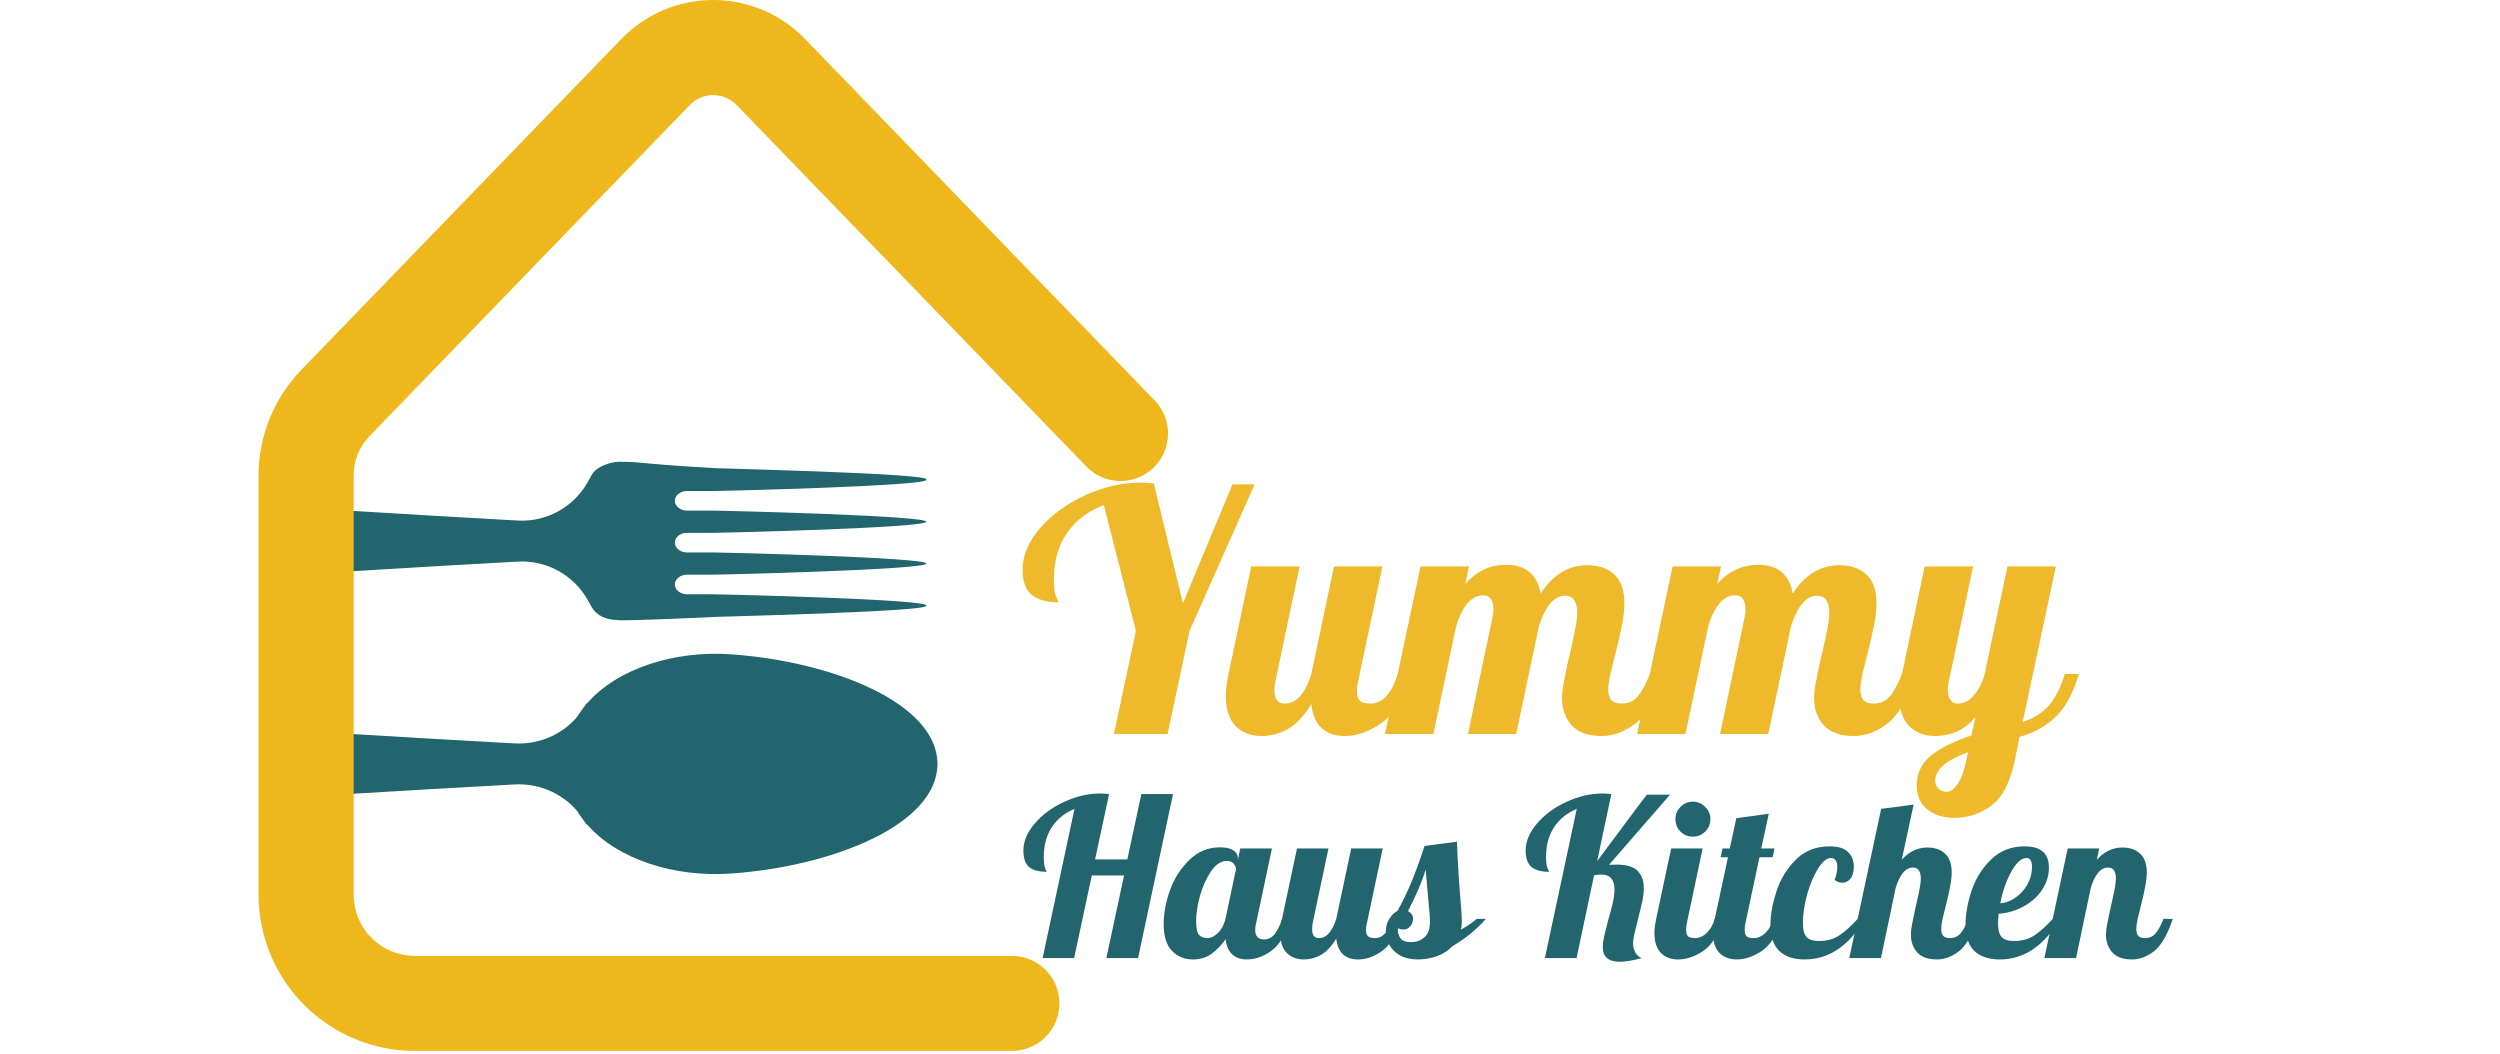
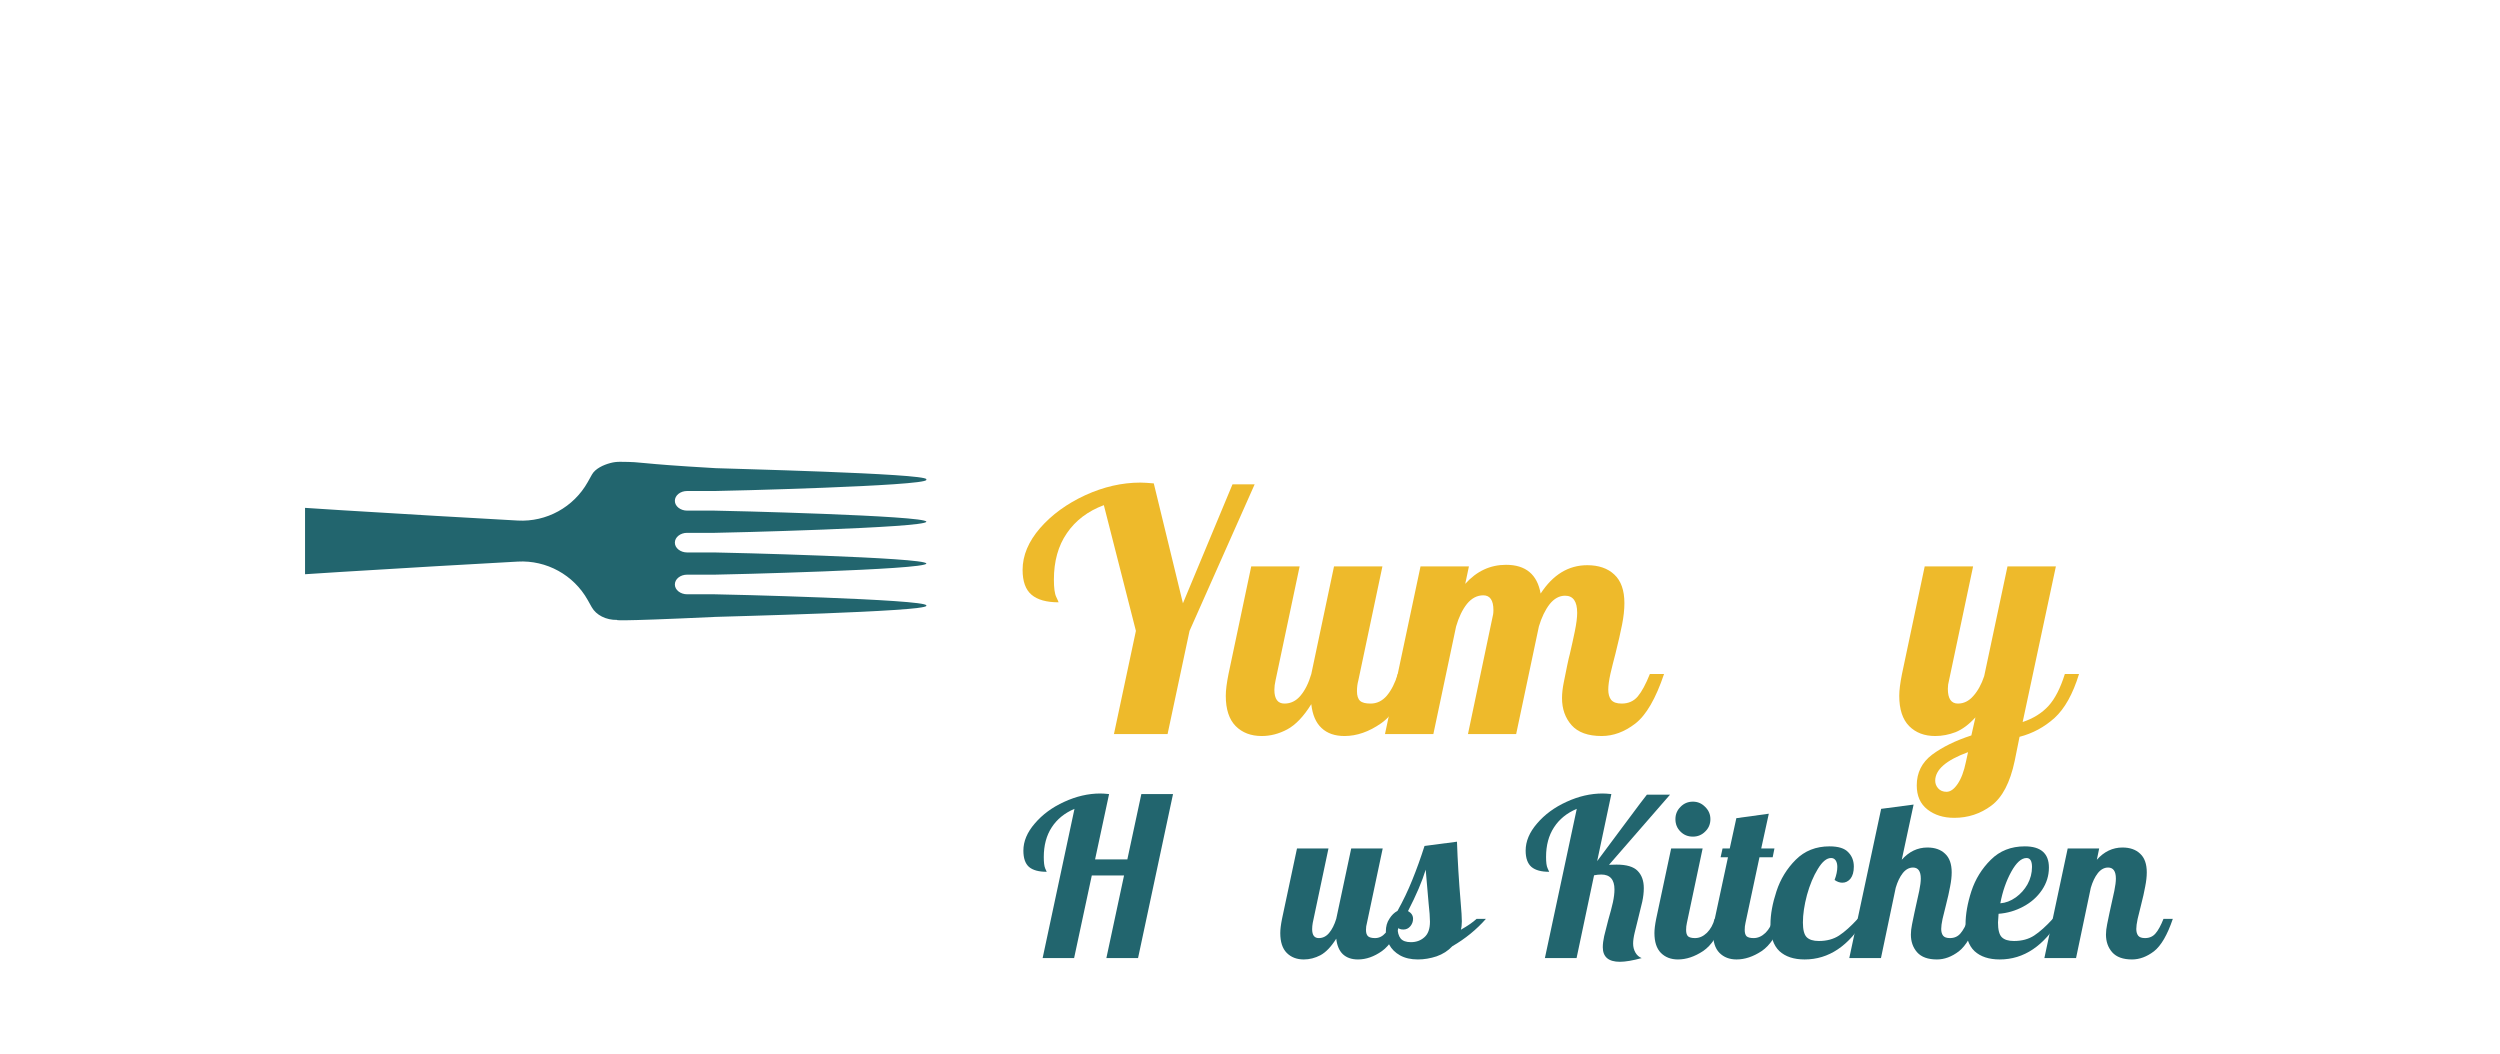
<svg xmlns="http://www.w3.org/2000/svg" width="268" zoomAndPan="magnify" viewBox="0 0 200.88 84.75" height="113" preserveAspectRatio="xMidYMid meet" version="1.0">
  <defs>
    <g />
    <clipPath id="966f2cfd6c">
      <path d="M 24.465 37.125 L 75 37.125 L 75 50 L 24.465 50 Z M 24.465 37.125 " clip-rule="nonzero" />
    </clipPath>
    <clipPath id="a26a00ed18">
      <path d="M 24.465 52 L 75.312 52 L 75.312 70.773 L 24.465 70.773 Z M 24.465 52 " clip-rule="nonzero" />
    </clipPath>
    <clipPath id="d65b8cf4f1">
      <path d="M 20.684 0 L 93.969 0 L 93.969 84.5 L 20.684 84.5 Z M 20.684 0 " clip-rule="nonzero" />
    </clipPath>
    <clipPath id="478740b9f5">
      <path d="M 83 36 L 93.922 36 L 93.922 46 L 83 46 Z M 83 36 " clip-rule="nonzero" />
    </clipPath>
    <clipPath id="a79b899c3b">
      <rect x="0" width="94" y="0" height="50" />
    </clipPath>
  </defs>
  <g clip-path="url(#966f2cfd6c)">
    <path fill="#22656e" d="M 74.418 48.707 L 74.418 48.676 C 74.418 48.18 58.02 47.781 57.406 47.781 L 55.191 47.781 C 54.648 47.781 54.199 47.43 54.199 46.996 C 54.195 46.559 54.637 46.203 55.18 46.203 L 57.406 46.203 C 58.02 46.203 74.418 45.805 74.418 45.309 C 74.418 44.816 58.02 44.418 57.406 44.418 L 55.191 44.418 C 54.648 44.418 54.199 44.066 54.199 43.633 C 54.195 43.195 54.637 42.84 55.18 42.84 L 57.406 42.84 C 58.02 42.84 74.418 42.441 74.418 41.945 C 74.418 41.453 58.02 41.055 57.406 41.055 L 55.191 41.055 C 54.648 41.055 54.199 40.703 54.199 40.27 C 54.195 39.832 54.637 39.477 55.18 39.477 L 57.406 39.477 C 58.02 39.477 74.418 39.078 74.418 38.582 L 74.418 38.531 C 74.418 38.062 58.07 37.676 57.488 37.641 C 50.688 37.25 51.98 37.145 49.789 37.129 C 49.523 37.129 49.258 37.16 49.008 37.23 C 48.445 37.379 47.793 37.684 47.531 38.156 L 47.195 38.758 C 46.062 40.777 43.879 41.98 41.566 41.852 C 34.137 41.438 19.891 40.617 14.93 40.113 C 14.93 40.113 1.836 38.746 -4.574 40.113 C -6.781 40.582 -7.883 42.043 -7.883 43.5 C -7.883 44.961 -6.781 46.418 -4.574 46.891 C 1.836 48.254 14.93 46.891 14.93 46.891 C 19.891 46.383 34.137 45.562 41.566 45.152 C 43.879 45.023 46.062 46.223 47.195 48.246 L 47.512 48.812 C 47.871 49.457 48.676 49.859 49.551 49.84 C 49.551 49.84 48.82 50 57.473 49.598 C 58.059 49.57 74.418 49.18 74.418 48.707 " fill-opacity="1" fill-rule="nonzero" />
  </g>
  <g clip-path="url(#a26a00ed18)">
-     <path fill="#22656e" d="M 58.699 70.234 C 66.973 69.652 75.312 66.266 75.312 61.418 C 75.312 56.574 66.973 53.188 58.699 52.605 C 54.207 52.289 49.574 53.719 47.105 56.59 L 47.105 56.527 L 47.094 56.551 C 47.035 56.637 46.938 56.777 46.879 56.867 C 46.711 57.078 46.555 57.297 46.414 57.523 C 46.359 57.605 46.301 57.688 46.234 57.762 C 45.004 59.117 43.207 59.871 41.32 59.77 C 33.789 59.355 19.359 58.535 14.336 58.031 C 14.336 58.031 13.625 57.957 12.457 57.863 C 10.199 57.676 6.199 57.406 2.281 57.426 C -0.543 57.434 -3.336 57.59 -5.426 58.031 C -7.66 58.5 -8.777 59.961 -8.777 61.422 C -8.777 62.879 -7.66 64.34 -5.426 64.809 C -3.137 65.289 -0.004 65.43 3.094 65.414 C 6.148 65.398 9.176 65.223 11.312 65.066 C 13.148 64.93 14.336 64.809 14.336 64.809 C 19.359 64.305 33.793 63.48 41.32 63.07 C 43.207 62.969 45.008 63.723 46.234 65.078 C 46.301 65.148 46.359 65.23 46.414 65.316 C 46.555 65.543 46.711 65.762 46.879 65.973 C 46.938 66.062 47.035 66.203 47.094 66.289 L 47.105 66.309 L 47.105 66.246 C 49.574 69.117 54.207 70.551 58.699 70.234 " fill-opacity="1" fill-rule="nonzero" />
-   </g>
+     </g>
  <g clip-path="url(#d65b8cf4f1)">
-     <path fill="#eeb71c" d="M 81.289 84.492 L 33.277 84.492 C 32.453 84.492 31.637 84.41 30.828 84.25 C 30.02 84.086 29.238 83.848 28.477 83.531 C 27.715 83.219 26.992 82.832 26.309 82.371 C 25.625 81.914 24.988 81.395 24.406 80.812 C 23.824 80.23 23.305 79.598 22.848 78.91 C 22.391 78.227 22.004 77.504 21.688 76.742 C 21.371 75.984 21.133 75.199 20.973 74.391 C 20.809 73.582 20.727 72.766 20.727 71.945 L 20.727 38.289 C 20.723 36.688 21.023 35.145 21.621 33.66 C 22.223 32.176 23.078 30.859 24.195 29.711 L 49.879 3.152 C 50.359 2.652 50.883 2.207 51.453 1.816 C 52.02 1.422 52.625 1.09 53.258 0.82 C 53.895 0.551 54.551 0.344 55.23 0.207 C 55.906 0.07 56.59 0 57.281 0 C 57.973 0 58.656 0.07 59.336 0.207 C 60.012 0.344 60.668 0.551 61.305 0.82 C 61.941 1.09 62.543 1.422 63.113 1.816 C 63.68 2.207 64.207 2.652 64.684 3.152 L 92.762 32.188 C 93.117 32.551 93.391 32.969 93.578 33.441 C 93.766 33.914 93.855 34.402 93.848 34.91 C 93.84 35.418 93.734 35.906 93.535 36.371 C 93.332 36.836 93.051 37.246 92.684 37.602 C 92.32 37.953 91.898 38.223 91.426 38.41 C 90.953 38.594 90.465 38.684 89.957 38.672 C 89.449 38.664 88.961 38.559 88.496 38.352 C 88.031 38.148 87.625 37.863 87.273 37.496 L 59.191 8.473 C 58.945 8.207 58.652 8.004 58.32 7.859 C 57.988 7.719 57.645 7.645 57.281 7.645 C 56.922 7.645 56.574 7.719 56.242 7.859 C 55.91 8.004 55.621 8.207 55.371 8.473 L 29.688 35.023 C 28.805 35.938 28.367 37.027 28.375 38.297 L 28.375 71.945 C 28.375 72.266 28.41 72.586 28.473 72.902 C 28.535 73.219 28.629 73.523 28.754 73.82 C 28.875 74.121 29.027 74.402 29.207 74.672 C 29.387 74.938 29.59 75.188 29.816 75.414 C 30.043 75.641 30.293 75.844 30.559 76.023 C 30.828 76.203 31.109 76.355 31.41 76.477 C 31.707 76.602 32.012 76.695 32.328 76.758 C 32.645 76.82 32.965 76.852 33.285 76.855 L 81.297 76.855 C 81.805 76.855 82.293 76.949 82.762 77.145 C 83.227 77.34 83.641 77.613 84 77.973 C 84.355 78.332 84.633 78.742 84.828 79.211 C 85.02 79.68 85.117 80.168 85.117 80.672 C 85.117 81.18 85.02 81.668 84.828 82.133 C 84.633 82.602 84.355 83.016 84 83.375 C 83.641 83.73 83.227 84.008 82.762 84.203 C 82.293 84.395 81.805 84.492 81.297 84.492 Z M 81.289 84.492 " fill-opacity="1" fill-rule="nonzero" />
-   </g>
+     </g>
  <g transform="matrix(1, 0, 0, 1, 81, 32)">
    <g clip-path="url(#a79b899c3b)">
      <g fill="#eeba2b" fill-opacity="1">
        <g transform="translate(1.001, 27.02)">
          <g>
            <path d="M 9.266 -8.297 L 6.688 -18.406 C 5.406 -17.926 4.414 -17.176 3.719 -16.156 C 3.02 -15.145 2.672 -13.898 2.672 -12.422 C 2.672 -11.754 2.734 -11.289 2.859 -11.031 C 2.984 -10.77 3.047 -10.625 3.047 -10.594 C 2.078 -10.594 1.352 -10.797 0.875 -11.203 C 0.395 -11.609 0.156 -12.273 0.156 -13.203 C 0.156 -14.359 0.625 -15.477 1.562 -16.562 C 2.508 -17.645 3.719 -18.523 5.188 -19.203 C 6.664 -19.879 8.145 -20.219 9.625 -20.219 C 9.875 -20.219 10.234 -20.195 10.703 -20.156 L 13.047 -10.516 L 17.031 -20.078 L 18.812 -20.078 L 13.578 -8.297 L 11.812 0 L 7.5 0 Z M 9.266 -8.297 " />
          </g>
        </g>
      </g>
      <g fill="#eeba2b" fill-opacity="1">
        <g transform="translate(17.712, 27.02)">
          <g>
            <path d="M 2.672 0.156 C 1.805 0.156 1.109 -0.109 0.578 -0.641 C 0.047 -1.18 -0.219 -1.992 -0.219 -3.078 C -0.219 -3.523 -0.145 -4.109 0 -4.828 L 1.828 -13.484 L 5.719 -13.484 L 3.781 -4.312 C 3.719 -4.039 3.688 -3.789 3.688 -3.562 C 3.688 -2.82 3.957 -2.453 4.5 -2.453 C 5 -2.453 5.426 -2.66 5.781 -3.078 C 6.145 -3.504 6.438 -4.086 6.656 -4.828 L 8.484 -13.484 L 12.375 -13.484 L 10.438 -4.312 C 10.363 -4.039 10.328 -3.754 10.328 -3.453 C 10.328 -3.086 10.41 -2.828 10.578 -2.672 C 10.742 -2.523 11.023 -2.453 11.422 -2.453 C 11.93 -2.453 12.367 -2.664 12.734 -3.094 C 13.098 -3.531 13.391 -4.109 13.609 -4.828 L 14.75 -4.828 C 14.082 -2.879 13.258 -1.562 12.281 -0.875 C 11.301 -0.188 10.316 0.156 9.328 0.156 C 8.555 0.156 7.941 -0.055 7.484 -0.484 C 7.023 -0.91 6.75 -1.551 6.656 -2.406 C 6.039 -1.414 5.395 -0.738 4.719 -0.375 C 4.051 -0.02 3.367 0.156 2.672 0.156 Z M 2.672 0.156 " />
          </g>
        </g>
      </g>
      <g fill="#eeba2b" fill-opacity="1">
        <g transform="translate(31.323, 27.02)">
          <g>
            <path d="M 16.391 0.156 C 15.297 0.156 14.488 -0.133 13.969 -0.719 C 13.457 -1.301 13.203 -2.023 13.203 -2.891 C 13.203 -3.266 13.25 -3.688 13.344 -4.156 C 13.438 -4.633 13.531 -5.098 13.625 -5.547 C 13.719 -5.992 13.785 -6.285 13.828 -6.422 C 13.973 -7.047 14.109 -7.66 14.234 -8.266 C 14.359 -8.879 14.422 -9.375 14.422 -9.75 C 14.422 -10.664 14.098 -11.125 13.453 -11.125 C 12.984 -11.125 12.566 -10.895 12.203 -10.438 C 11.848 -9.977 11.562 -9.383 11.344 -8.656 L 9.516 0 L 5.641 0 L 7.594 -9.297 C 7.656 -9.516 7.688 -9.738 7.688 -9.969 C 7.688 -10.758 7.414 -11.156 6.875 -11.156 C 6.375 -11.156 5.938 -10.926 5.562 -10.469 C 5.195 -10.008 4.906 -9.406 4.688 -8.656 L 2.859 0 L -1.031 0 L 1.828 -13.484 L 5.719 -13.484 L 5.422 -12.078 C 6.336 -13.098 7.43 -13.609 8.703 -13.609 C 10.285 -13.609 11.211 -12.836 11.484 -11.297 C 12.473 -12.816 13.723 -13.578 15.234 -13.578 C 16.148 -13.578 16.875 -13.328 17.406 -12.828 C 17.945 -12.328 18.219 -11.562 18.219 -10.531 C 18.219 -10.008 18.156 -9.43 18.031 -8.797 C 17.906 -8.16 17.727 -7.383 17.5 -6.469 C 17.352 -5.914 17.219 -5.375 17.094 -4.844 C 16.977 -4.312 16.922 -3.891 16.922 -3.578 C 16.922 -3.223 17 -2.945 17.156 -2.75 C 17.32 -2.551 17.602 -2.453 18 -2.453 C 18.539 -2.453 18.973 -2.645 19.297 -3.031 C 19.617 -3.414 19.941 -4.016 20.266 -4.828 L 21.406 -4.828 C 20.738 -2.848 19.969 -1.52 19.094 -0.844 C 18.227 -0.176 17.328 0.156 16.391 0.156 Z M 16.391 0.156 " />
          </g>
        </g>
      </g>
      <g fill="#eeba2b" fill-opacity="1">
        <g transform="translate(51.591, 27.02)">
          <g>
-             <path d="M 16.391 0.156 C 15.297 0.156 14.488 -0.133 13.969 -0.719 C 13.457 -1.301 13.203 -2.023 13.203 -2.891 C 13.203 -3.266 13.25 -3.688 13.344 -4.156 C 13.438 -4.633 13.531 -5.098 13.625 -5.547 C 13.719 -5.992 13.785 -6.285 13.828 -6.422 C 13.973 -7.047 14.109 -7.66 14.234 -8.266 C 14.359 -8.879 14.422 -9.375 14.422 -9.75 C 14.422 -10.664 14.098 -11.125 13.453 -11.125 C 12.984 -11.125 12.566 -10.895 12.203 -10.438 C 11.848 -9.977 11.562 -9.383 11.344 -8.656 L 9.516 0 L 5.641 0 L 7.594 -9.297 C 7.656 -9.516 7.688 -9.738 7.688 -9.969 C 7.688 -10.758 7.414 -11.156 6.875 -11.156 C 6.375 -11.156 5.938 -10.926 5.562 -10.469 C 5.195 -10.008 4.906 -9.406 4.688 -8.656 L 2.859 0 L -1.031 0 L 1.828 -13.484 L 5.719 -13.484 L 5.422 -12.078 C 6.336 -13.098 7.43 -13.609 8.703 -13.609 C 10.285 -13.609 11.211 -12.836 11.484 -11.297 C 12.473 -12.816 13.723 -13.578 15.234 -13.578 C 16.148 -13.578 16.875 -13.328 17.406 -12.828 C 17.945 -12.328 18.219 -11.562 18.219 -10.531 C 18.219 -10.008 18.156 -9.43 18.031 -8.797 C 17.906 -8.16 17.727 -7.383 17.5 -6.469 C 17.352 -5.914 17.219 -5.375 17.094 -4.844 C 16.977 -4.312 16.922 -3.891 16.922 -3.578 C 16.922 -3.223 17 -2.945 17.156 -2.75 C 17.32 -2.551 17.602 -2.453 18 -2.453 C 18.539 -2.453 18.973 -2.645 19.297 -3.031 C 19.617 -3.414 19.941 -4.016 20.266 -4.828 L 21.406 -4.828 C 20.738 -2.848 19.969 -1.52 19.094 -0.844 C 18.227 -0.176 17.328 0.156 16.391 0.156 Z M 16.391 0.156 " />
-           </g>
+             </g>
        </g>
      </g>
      <g fill="#eeba2b" fill-opacity="1">
        <g transform="translate(71.859, 27.02)">
          <g>
            <path d="M 4.203 6.734 C 3.336 6.734 2.617 6.508 2.047 6.062 C 1.473 5.613 1.188 4.969 1.188 4.125 C 1.188 3.102 1.598 2.281 2.422 1.656 C 3.254 1.039 4.305 0.523 5.578 0.109 L 5.906 -1.344 C 5.383 -0.77 4.852 -0.375 4.312 -0.156 C 3.77 0.051 3.223 0.156 2.672 0.156 C 1.805 0.156 1.109 -0.109 0.578 -0.641 C 0.047 -1.18 -0.219 -1.992 -0.219 -3.078 C -0.219 -3.523 -0.145 -4.109 0 -4.828 L 1.828 -13.484 L 5.719 -13.484 L 3.781 -4.312 C 3.719 -4.094 3.688 -3.867 3.688 -3.641 C 3.688 -2.848 3.957 -2.453 4.5 -2.453 C 4.969 -2.453 5.379 -2.656 5.734 -3.062 C 6.098 -3.469 6.391 -4 6.609 -4.656 L 8.484 -13.484 L 12.375 -13.484 L 9.703 -0.969 C 10.566 -1.258 11.258 -1.691 11.781 -2.266 C 12.301 -2.836 12.738 -3.691 13.094 -4.828 L 14.234 -4.828 C 13.742 -3.223 13.086 -2.047 12.266 -1.297 C 11.441 -0.555 10.504 -0.051 9.453 0.219 L 9.062 2.156 C 8.695 3.895 8.07 5.094 7.188 5.75 C 6.312 6.406 5.316 6.734 4.203 6.734 Z M 3.578 4.641 C 3.891 4.641 4.188 4.43 4.469 4.016 C 4.758 3.598 4.984 3.004 5.141 2.234 L 5.312 1.453 C 3.551 2.098 2.672 2.863 2.672 3.75 C 2.672 3.977 2.75 4.18 2.906 4.359 C 3.07 4.547 3.297 4.641 3.578 4.641 Z M 3.578 4.641 " />
          </g>
        </g>
      </g>
      <g fill="#22656e" fill-opacity="1">
        <g transform="translate(1.001, 45.031)">
          <g>
            <path d="M 4.328 -12 C 3.535 -11.664 2.926 -11.172 2.5 -10.516 C 2.07 -9.859 1.859 -9.062 1.859 -8.125 C 1.859 -7.695 1.895 -7.395 1.969 -7.219 C 2.051 -7.051 2.094 -6.957 2.094 -6.938 C 1.457 -6.938 0.984 -7.066 0.672 -7.328 C 0.367 -7.598 0.219 -8.035 0.219 -8.641 C 0.219 -9.391 0.523 -10.117 1.141 -10.828 C 1.754 -11.547 2.539 -12.125 3.5 -12.562 C 4.469 -13.008 5.438 -13.234 6.406 -13.234 C 6.57 -13.234 6.805 -13.219 7.109 -13.188 L 5.984 -7.938 L 8.578 -7.938 L 9.703 -13.188 L 12.25 -13.188 L 9.438 0 L 6.891 0 L 8.312 -6.641 L 5.719 -6.641 L 4.297 0 L 1.766 0 Z M 4.328 -12 " />
          </g>
        </g>
      </g>
      <g fill="#22656e" fill-opacity="1">
        <g transform="translate(12.734, 45.031)">
          <g>
-             <path d="M 2.109 0.109 C 1.441 0.109 0.883 -0.117 0.438 -0.578 C -0.008 -1.035 -0.234 -1.754 -0.234 -2.734 C -0.234 -3.609 -0.062 -4.523 0.281 -5.484 C 0.633 -6.441 1.156 -7.25 1.844 -7.906 C 2.531 -8.57 3.348 -8.906 4.297 -8.906 C 4.785 -8.906 5.145 -8.82 5.375 -8.656 C 5.613 -8.5 5.734 -8.285 5.734 -8.016 L 5.734 -7.891 L 5.922 -8.812 L 8.469 -8.812 L 7.203 -2.828 C 7.148 -2.648 7.125 -2.461 7.125 -2.266 C 7.125 -1.754 7.363 -1.5 7.844 -1.5 C 8.176 -1.5 8.461 -1.648 8.703 -1.953 C 8.941 -2.266 9.133 -2.664 9.281 -3.156 L 10.016 -3.156 C 9.578 -1.883 9.035 -1.02 8.391 -0.562 C 7.754 -0.113 7.113 0.109 6.469 0.109 C 5.977 0.109 5.582 -0.023 5.281 -0.297 C 4.977 -0.578 4.801 -0.984 4.75 -1.516 C 4.406 -1.035 4.023 -0.645 3.609 -0.344 C 3.191 -0.039 2.691 0.109 2.109 0.109 Z M 3.266 -1.609 C 3.555 -1.609 3.844 -1.742 4.125 -2.016 C 4.414 -2.297 4.617 -2.676 4.734 -3.156 L 5.578 -7.141 C 5.578 -7.297 5.516 -7.445 5.391 -7.594 C 5.273 -7.738 5.094 -7.812 4.844 -7.812 C 4.375 -7.812 3.953 -7.535 3.578 -6.984 C 3.203 -6.441 2.906 -5.785 2.688 -5.016 C 2.477 -4.242 2.375 -3.566 2.375 -2.984 C 2.375 -2.391 2.457 -2.008 2.625 -1.844 C 2.801 -1.688 3.016 -1.609 3.266 -1.609 Z M 3.266 -1.609 " />
-           </g>
+             </g>
        </g>
      </g>
      <g fill="#22656e" fill-opacity="1">
        <g transform="translate(22.015, 45.031)">
          <g>
            <path d="M 1.75 0.109 C 1.188 0.109 0.727 -0.066 0.375 -0.422 C 0.031 -0.773 -0.141 -1.305 -0.141 -2.016 C -0.141 -2.305 -0.094 -2.688 0 -3.156 L 1.203 -8.812 L 3.734 -8.812 L 2.469 -2.828 C 2.438 -2.648 2.422 -2.484 2.422 -2.328 C 2.422 -1.848 2.598 -1.609 2.953 -1.609 C 3.273 -1.609 3.551 -1.742 3.781 -2.016 C 4.02 -2.297 4.211 -2.676 4.359 -3.156 L 5.562 -8.812 L 8.094 -8.812 L 6.828 -2.828 C 6.773 -2.648 6.75 -2.461 6.75 -2.266 C 6.75 -2.023 6.805 -1.852 6.922 -1.75 C 7.035 -1.656 7.223 -1.609 7.484 -1.609 C 7.805 -1.609 8.086 -1.75 8.328 -2.031 C 8.578 -2.312 8.77 -2.688 8.906 -3.156 L 9.656 -3.156 C 9.219 -1.883 8.676 -1.02 8.031 -0.562 C 7.395 -0.113 6.754 0.109 6.109 0.109 C 5.598 0.109 5.191 -0.031 4.891 -0.312 C 4.598 -0.594 4.422 -1.008 4.359 -1.562 C 3.953 -0.914 3.531 -0.473 3.094 -0.234 C 2.656 -0.004 2.207 0.109 1.75 0.109 Z M 1.75 0.109 " />
          </g>
        </g>
      </g>
      <g fill="#22656e" fill-opacity="1">
        <g transform="translate(30.925, 45.031)">
          <g>
            <path d="M 2.016 0.109 C 1.453 0.109 0.973 0 0.578 -0.219 C 0.191 -0.438 -0.094 -0.719 -0.281 -1.062 C -0.469 -1.414 -0.562 -1.781 -0.562 -2.156 C -0.562 -2.539 -0.469 -2.875 -0.281 -3.156 C -0.102 -3.445 0.113 -3.66 0.375 -3.797 C 0.832 -4.617 1.227 -5.445 1.562 -6.281 C 1.906 -7.125 2.234 -8.035 2.547 -9.016 L 5.156 -9.359 C 5.207 -7.859 5.305 -6.234 5.453 -4.484 C 5.516 -3.773 5.547 -3.266 5.547 -2.953 C 5.547 -2.68 5.52 -2.457 5.469 -2.281 C 6.02 -2.594 6.441 -2.883 6.734 -3.156 L 7.484 -3.156 C 6.723 -2.289 5.82 -1.555 4.781 -0.953 C 4.438 -0.586 4.016 -0.316 3.516 -0.141 C 3.016 0.023 2.516 0.109 2.016 0.109 Z M 1.453 -1.281 C 1.879 -1.281 2.238 -1.41 2.531 -1.672 C 2.832 -1.93 2.984 -2.348 2.984 -2.922 C 2.984 -3.273 2.945 -3.77 2.875 -4.406 C 2.758 -5.75 2.68 -6.648 2.641 -7.109 C 2.359 -6.18 1.883 -5.07 1.219 -3.781 C 1.488 -3.633 1.625 -3.426 1.625 -3.156 C 1.625 -2.938 1.551 -2.738 1.406 -2.562 C 1.258 -2.383 1.07 -2.297 0.844 -2.297 C 0.594 -2.297 0.438 -2.367 0.375 -2.516 C 0.375 -2.098 0.457 -1.785 0.625 -1.578 C 0.789 -1.379 1.066 -1.281 1.453 -1.281 Z M 1.453 -1.281 " />
          </g>
        </g>
      </g>
      <g fill="#22656e" fill-opacity="1">
        <g transform="translate(37.665, 45.031)">
          <g />
        </g>
        <g transform="translate(41.493, 45.031)">
          <g>
            <path d="M 7.688 0.297 C 6.77 0.297 6.312 -0.094 6.312 -0.875 C 6.312 -1.133 6.348 -1.43 6.422 -1.766 C 6.504 -2.109 6.613 -2.539 6.75 -3.062 C 6.914 -3.625 7.039 -4.098 7.125 -4.484 C 7.207 -4.867 7.25 -5.211 7.25 -5.516 C 7.25 -6.316 6.895 -6.719 6.188 -6.719 C 5.988 -6.719 5.797 -6.695 5.609 -6.656 L 4.203 0 L 1.656 0 L 4.219 -12 C 3.426 -11.664 2.816 -11.172 2.391 -10.516 C 1.961 -9.859 1.75 -9.062 1.75 -8.125 C 1.75 -7.695 1.789 -7.395 1.875 -7.219 C 1.957 -7.051 2 -6.957 2 -6.938 C 1.363 -6.938 0.891 -7.066 0.578 -7.328 C 0.266 -7.598 0.109 -8.035 0.109 -8.641 C 0.109 -9.391 0.414 -10.117 1.031 -10.828 C 1.645 -11.547 2.43 -12.125 3.391 -12.562 C 4.359 -13.008 5.328 -13.234 6.297 -13.234 C 6.461 -13.234 6.695 -13.219 7 -13.188 L 5.859 -7.797 L 7.672 -10.234 C 9.117 -12.18 9.848 -13.148 9.859 -13.141 L 11.719 -13.141 L 6.812 -7.5 L 7.422 -7.516 C 8.223 -7.516 8.785 -7.348 9.109 -7.016 C 9.441 -6.68 9.609 -6.219 9.609 -5.625 C 9.609 -5.281 9.566 -4.914 9.484 -4.531 C 9.398 -4.156 9.285 -3.688 9.141 -3.125 C 9.047 -2.758 8.957 -2.398 8.875 -2.047 C 8.789 -1.691 8.75 -1.398 8.75 -1.172 C 8.75 -0.898 8.812 -0.656 8.938 -0.438 C 9.062 -0.227 9.227 -0.082 9.438 0 C 8.719 0.195 8.133 0.297 7.688 0.297 Z M 7.688 0.297 " />
          </g>
        </g>
      </g>
      <g fill="#22656e" fill-opacity="1">
        <g transform="translate(52.097, 45.031)">
          <g>
            <path d="M 2.953 -9.766 C 2.555 -9.766 2.223 -9.898 1.953 -10.172 C 1.68 -10.441 1.547 -10.773 1.547 -11.172 C 1.547 -11.555 1.68 -11.883 1.953 -12.156 C 2.223 -12.438 2.555 -12.578 2.953 -12.578 C 3.336 -12.578 3.664 -12.438 3.938 -12.156 C 4.219 -11.883 4.359 -11.555 4.359 -11.172 C 4.359 -10.773 4.219 -10.441 3.938 -10.172 C 3.664 -9.898 3.336 -9.766 2.953 -9.766 Z M 1.75 0.109 C 1.188 0.109 0.727 -0.066 0.375 -0.422 C 0.031 -0.773 -0.141 -1.305 -0.141 -2.016 C -0.141 -2.305 -0.094 -2.688 0 -3.156 L 1.203 -8.812 L 3.734 -8.812 L 2.469 -2.828 C 2.426 -2.648 2.406 -2.461 2.406 -2.266 C 2.406 -2.023 2.457 -1.852 2.562 -1.75 C 2.676 -1.656 2.863 -1.609 3.125 -1.609 C 3.469 -1.609 3.785 -1.75 4.078 -2.031 C 4.367 -2.32 4.578 -2.695 4.703 -3.156 L 5.453 -3.156 C 5.016 -1.883 4.453 -1.02 3.766 -0.562 C 3.086 -0.113 2.414 0.109 1.75 0.109 Z M 1.75 0.109 " />
          </g>
        </g>
      </g>
      <g fill="#22656e" fill-opacity="1">
        <g transform="translate(56.808, 45.031)">
          <g>
            <path d="M 1.75 0.109 C 1.188 0.109 0.727 -0.066 0.375 -0.422 C 0.031 -0.773 -0.141 -1.305 -0.141 -2.016 C -0.141 -2.305 -0.094 -2.688 0 -3.156 L 1.062 -8.109 L 0.469 -8.109 L 0.625 -8.812 L 1.203 -8.812 L 1.734 -11.25 L 4.344 -11.609 L 3.734 -8.812 L 4.797 -8.812 L 4.656 -8.109 L 3.594 -8.109 L 2.469 -2.828 C 2.426 -2.648 2.406 -2.461 2.406 -2.266 C 2.406 -2.023 2.457 -1.852 2.562 -1.75 C 2.676 -1.656 2.863 -1.609 3.125 -1.609 C 3.469 -1.609 3.785 -1.75 4.078 -2.031 C 4.367 -2.32 4.578 -2.695 4.703 -3.156 L 5.453 -3.156 C 5.016 -1.883 4.453 -1.02 3.766 -0.562 C 3.086 -0.113 2.414 0.109 1.75 0.109 Z M 1.75 0.109 " />
          </g>
        </g>
      </g>
      <g fill="#22656e" fill-opacity="1">
        <g transform="translate(61.519, 45.031)">
          <g>
            <path d="M 2.516 0.109 C 1.648 0.109 0.973 -0.113 0.484 -0.562 C 0.004 -1.02 -0.234 -1.734 -0.234 -2.703 C -0.234 -3.516 -0.07 -4.406 0.25 -5.375 C 0.57 -6.352 1.086 -7.195 1.797 -7.906 C 2.516 -8.625 3.422 -8.984 4.516 -8.984 C 5.223 -8.984 5.723 -8.828 6.016 -8.516 C 6.316 -8.211 6.469 -7.828 6.469 -7.359 C 6.469 -6.941 6.379 -6.617 6.203 -6.391 C 6.023 -6.172 5.805 -6.062 5.547 -6.062 C 5.336 -6.062 5.129 -6.133 4.922 -6.281 C 5.066 -6.664 5.141 -7.016 5.141 -7.328 C 5.141 -7.547 5.098 -7.719 5.016 -7.844 C 4.93 -7.977 4.805 -8.047 4.641 -8.047 C 4.285 -8.047 3.93 -7.754 3.578 -7.172 C 3.223 -6.598 2.93 -5.898 2.703 -5.078 C 2.484 -4.254 2.375 -3.516 2.375 -2.859 C 2.375 -2.285 2.473 -1.895 2.672 -1.688 C 2.879 -1.477 3.207 -1.375 3.656 -1.375 C 4.289 -1.375 4.832 -1.52 5.281 -1.812 C 5.738 -2.113 6.238 -2.562 6.781 -3.156 L 7.375 -3.156 C 6.07 -0.977 4.453 0.109 2.516 0.109 Z M 2.516 0.109 " />
          </g>
        </g>
      </g>
      <g fill="#22656e" fill-opacity="1">
        <g transform="translate(68.294, 45.031)">
          <g>
            <path d="M 6.375 0.109 C 5.656 0.109 5.125 -0.082 4.781 -0.469 C 4.445 -0.852 4.281 -1.328 4.281 -1.891 C 4.281 -2.141 4.312 -2.414 4.375 -2.719 C 4.438 -3.031 4.5 -3.332 4.562 -3.625 C 4.625 -3.926 4.664 -4.117 4.688 -4.203 C 4.781 -4.609 4.867 -5.008 4.953 -5.406 C 5.035 -5.812 5.078 -6.141 5.078 -6.391 C 5.078 -6.984 4.867 -7.281 4.453 -7.281 C 4.141 -7.281 3.863 -7.129 3.625 -6.828 C 3.395 -6.535 3.207 -6.145 3.062 -5.656 L 1.875 0 L -0.672 0 L 1.891 -12 L 4.5 -12.344 L 3.547 -7.906 C 4.129 -8.562 4.816 -8.891 5.609 -8.891 C 6.211 -8.891 6.688 -8.723 7.031 -8.391 C 7.383 -8.066 7.562 -7.566 7.562 -6.891 C 7.562 -6.555 7.52 -6.18 7.438 -5.766 C 7.363 -5.348 7.25 -4.836 7.094 -4.234 C 7 -3.867 6.91 -3.508 6.828 -3.156 C 6.754 -2.812 6.719 -2.539 6.719 -2.344 C 6.719 -2.113 6.77 -1.93 6.875 -1.797 C 6.977 -1.672 7.16 -1.609 7.422 -1.609 C 7.773 -1.609 8.055 -1.734 8.266 -1.984 C 8.484 -2.234 8.695 -2.625 8.906 -3.156 L 9.656 -3.156 C 9.219 -1.863 8.711 -0.992 8.141 -0.547 C 7.566 -0.109 6.977 0.109 6.375 0.109 Z M 6.375 0.109 " />
          </g>
        </g>
      </g>
      <g fill="#22656e" fill-opacity="1">
        <g transform="translate(77.204, 45.031)">
          <g>
            <path d="M 2.516 0.109 C 1.648 0.109 0.973 -0.113 0.484 -0.562 C 0.004 -1.02 -0.234 -1.734 -0.234 -2.703 C -0.234 -3.516 -0.078 -4.406 0.234 -5.375 C 0.555 -6.352 1.078 -7.195 1.797 -7.906 C 2.516 -8.625 3.426 -8.984 4.531 -8.984 C 5.82 -8.984 6.469 -8.414 6.469 -7.281 C 6.469 -6.625 6.281 -6.02 5.906 -5.469 C 5.531 -4.914 5.031 -4.473 4.406 -4.141 C 3.781 -3.805 3.117 -3.613 2.422 -3.562 C 2.391 -3.207 2.375 -2.973 2.375 -2.859 C 2.375 -2.285 2.473 -1.895 2.672 -1.688 C 2.879 -1.477 3.207 -1.375 3.656 -1.375 C 4.289 -1.375 4.832 -1.52 5.281 -1.812 C 5.738 -2.113 6.238 -2.562 6.781 -3.156 L 7.375 -3.156 C 6.07 -0.977 4.453 0.109 2.516 0.109 Z M 2.562 -4.406 C 2.988 -4.438 3.398 -4.594 3.797 -4.875 C 4.191 -5.156 4.508 -5.508 4.75 -5.938 C 4.988 -6.375 5.109 -6.836 5.109 -7.328 C 5.109 -7.805 4.961 -8.047 4.672 -8.047 C 4.254 -8.047 3.844 -7.676 3.438 -6.938 C 3.031 -6.195 2.738 -5.352 2.562 -4.406 Z M 2.562 -4.406 " />
          </g>
        </g>
      </g>
      <g clip-path="url(#478740b9f5)">
        <g fill="#22656e" fill-opacity="1">
          <g transform="translate(83.979, 45.031)">
            <g>
              <path d="M 6.375 0.109 C 5.656 0.109 5.125 -0.082 4.781 -0.469 C 4.445 -0.852 4.281 -1.328 4.281 -1.891 C 4.281 -2.141 4.312 -2.414 4.375 -2.719 C 4.438 -3.031 4.5 -3.332 4.562 -3.625 C 4.625 -3.926 4.664 -4.117 4.688 -4.203 C 4.781 -4.609 4.867 -5.008 4.953 -5.406 C 5.035 -5.812 5.078 -6.141 5.078 -6.391 C 5.078 -6.984 4.867 -7.281 4.453 -7.281 C 4.141 -7.281 3.863 -7.129 3.625 -6.828 C 3.395 -6.535 3.207 -6.145 3.062 -5.656 L 1.875 0 L -0.672 0 L 1.203 -8.812 L 3.734 -8.812 L 3.547 -7.906 C 4.129 -8.562 4.816 -8.891 5.609 -8.891 C 6.211 -8.891 6.688 -8.723 7.031 -8.391 C 7.383 -8.066 7.562 -7.566 7.562 -6.891 C 7.562 -6.555 7.52 -6.18 7.438 -5.766 C 7.363 -5.348 7.25 -4.836 7.094 -4.234 C 7 -3.867 6.91 -3.508 6.828 -3.156 C 6.754 -2.812 6.719 -2.539 6.719 -2.344 C 6.719 -2.113 6.77 -1.93 6.875 -1.797 C 6.977 -1.672 7.16 -1.609 7.422 -1.609 C 7.773 -1.609 8.055 -1.734 8.266 -1.984 C 8.484 -2.234 8.695 -2.625 8.906 -3.156 L 9.656 -3.156 C 9.219 -1.863 8.711 -0.992 8.141 -0.547 C 7.566 -0.109 6.977 0.109 6.375 0.109 Z M 6.375 0.109 " />
            </g>
          </g>
        </g>
      </g>
    </g>
  </g>
</svg>